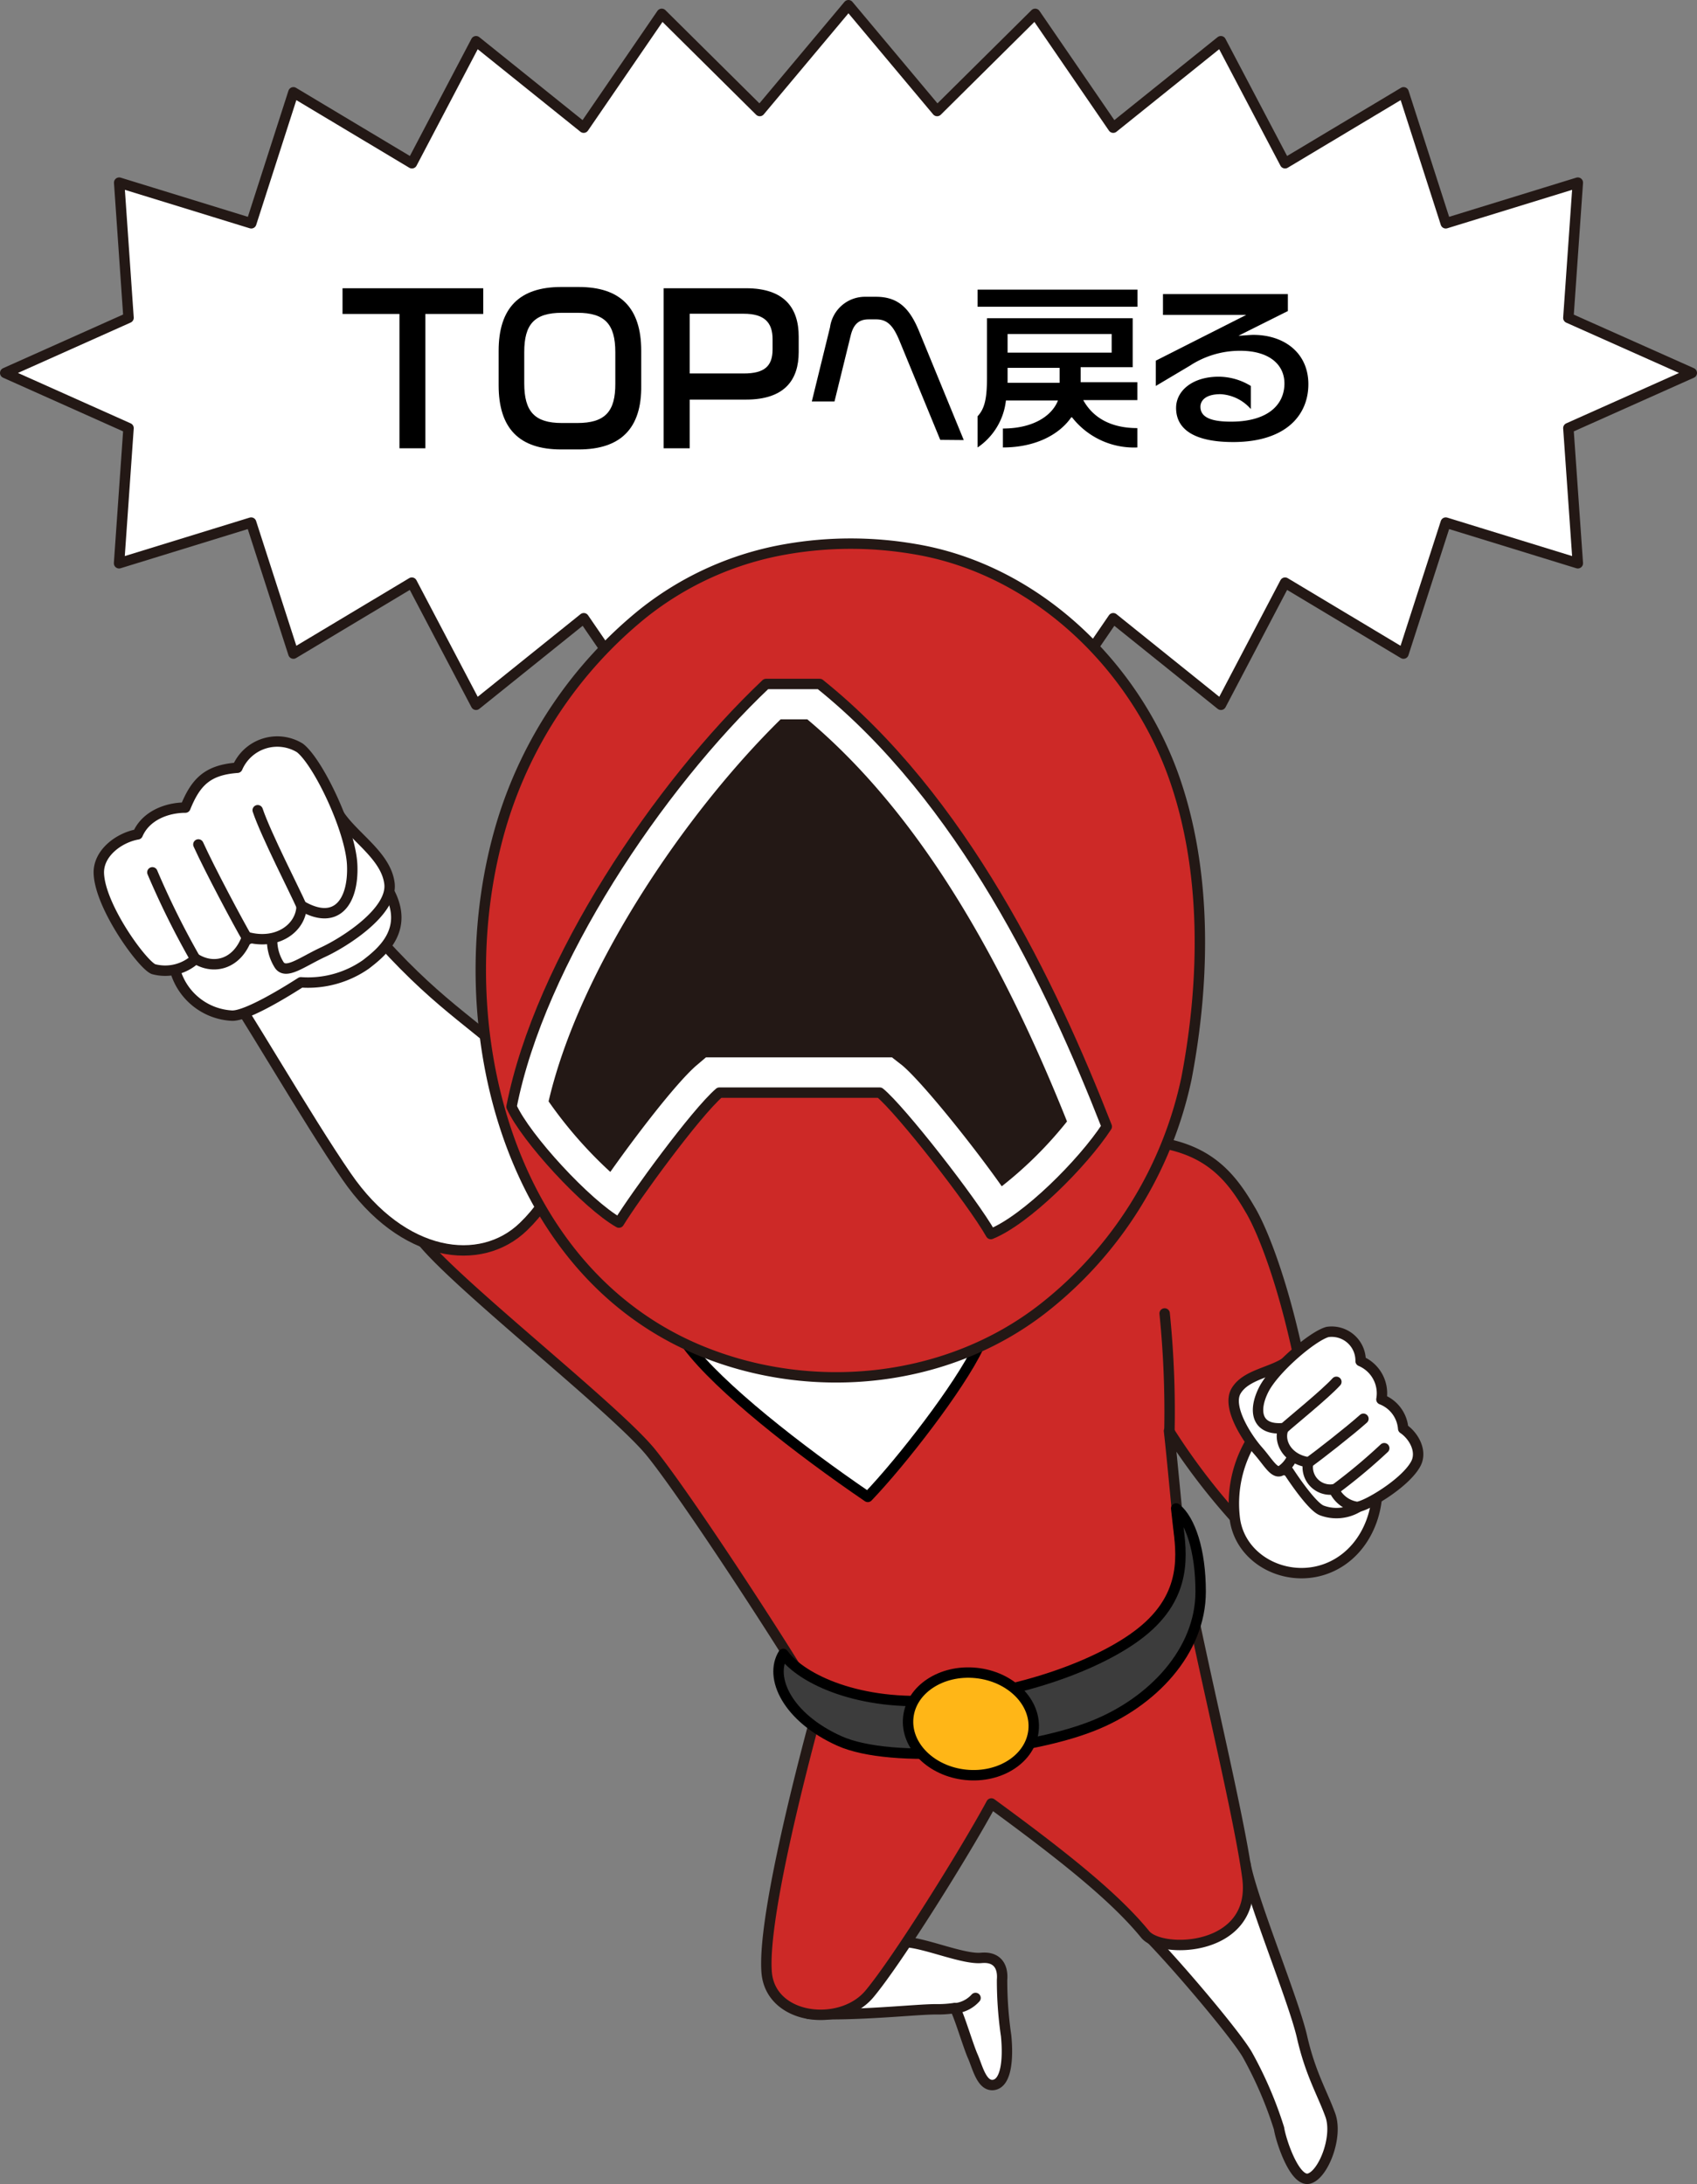
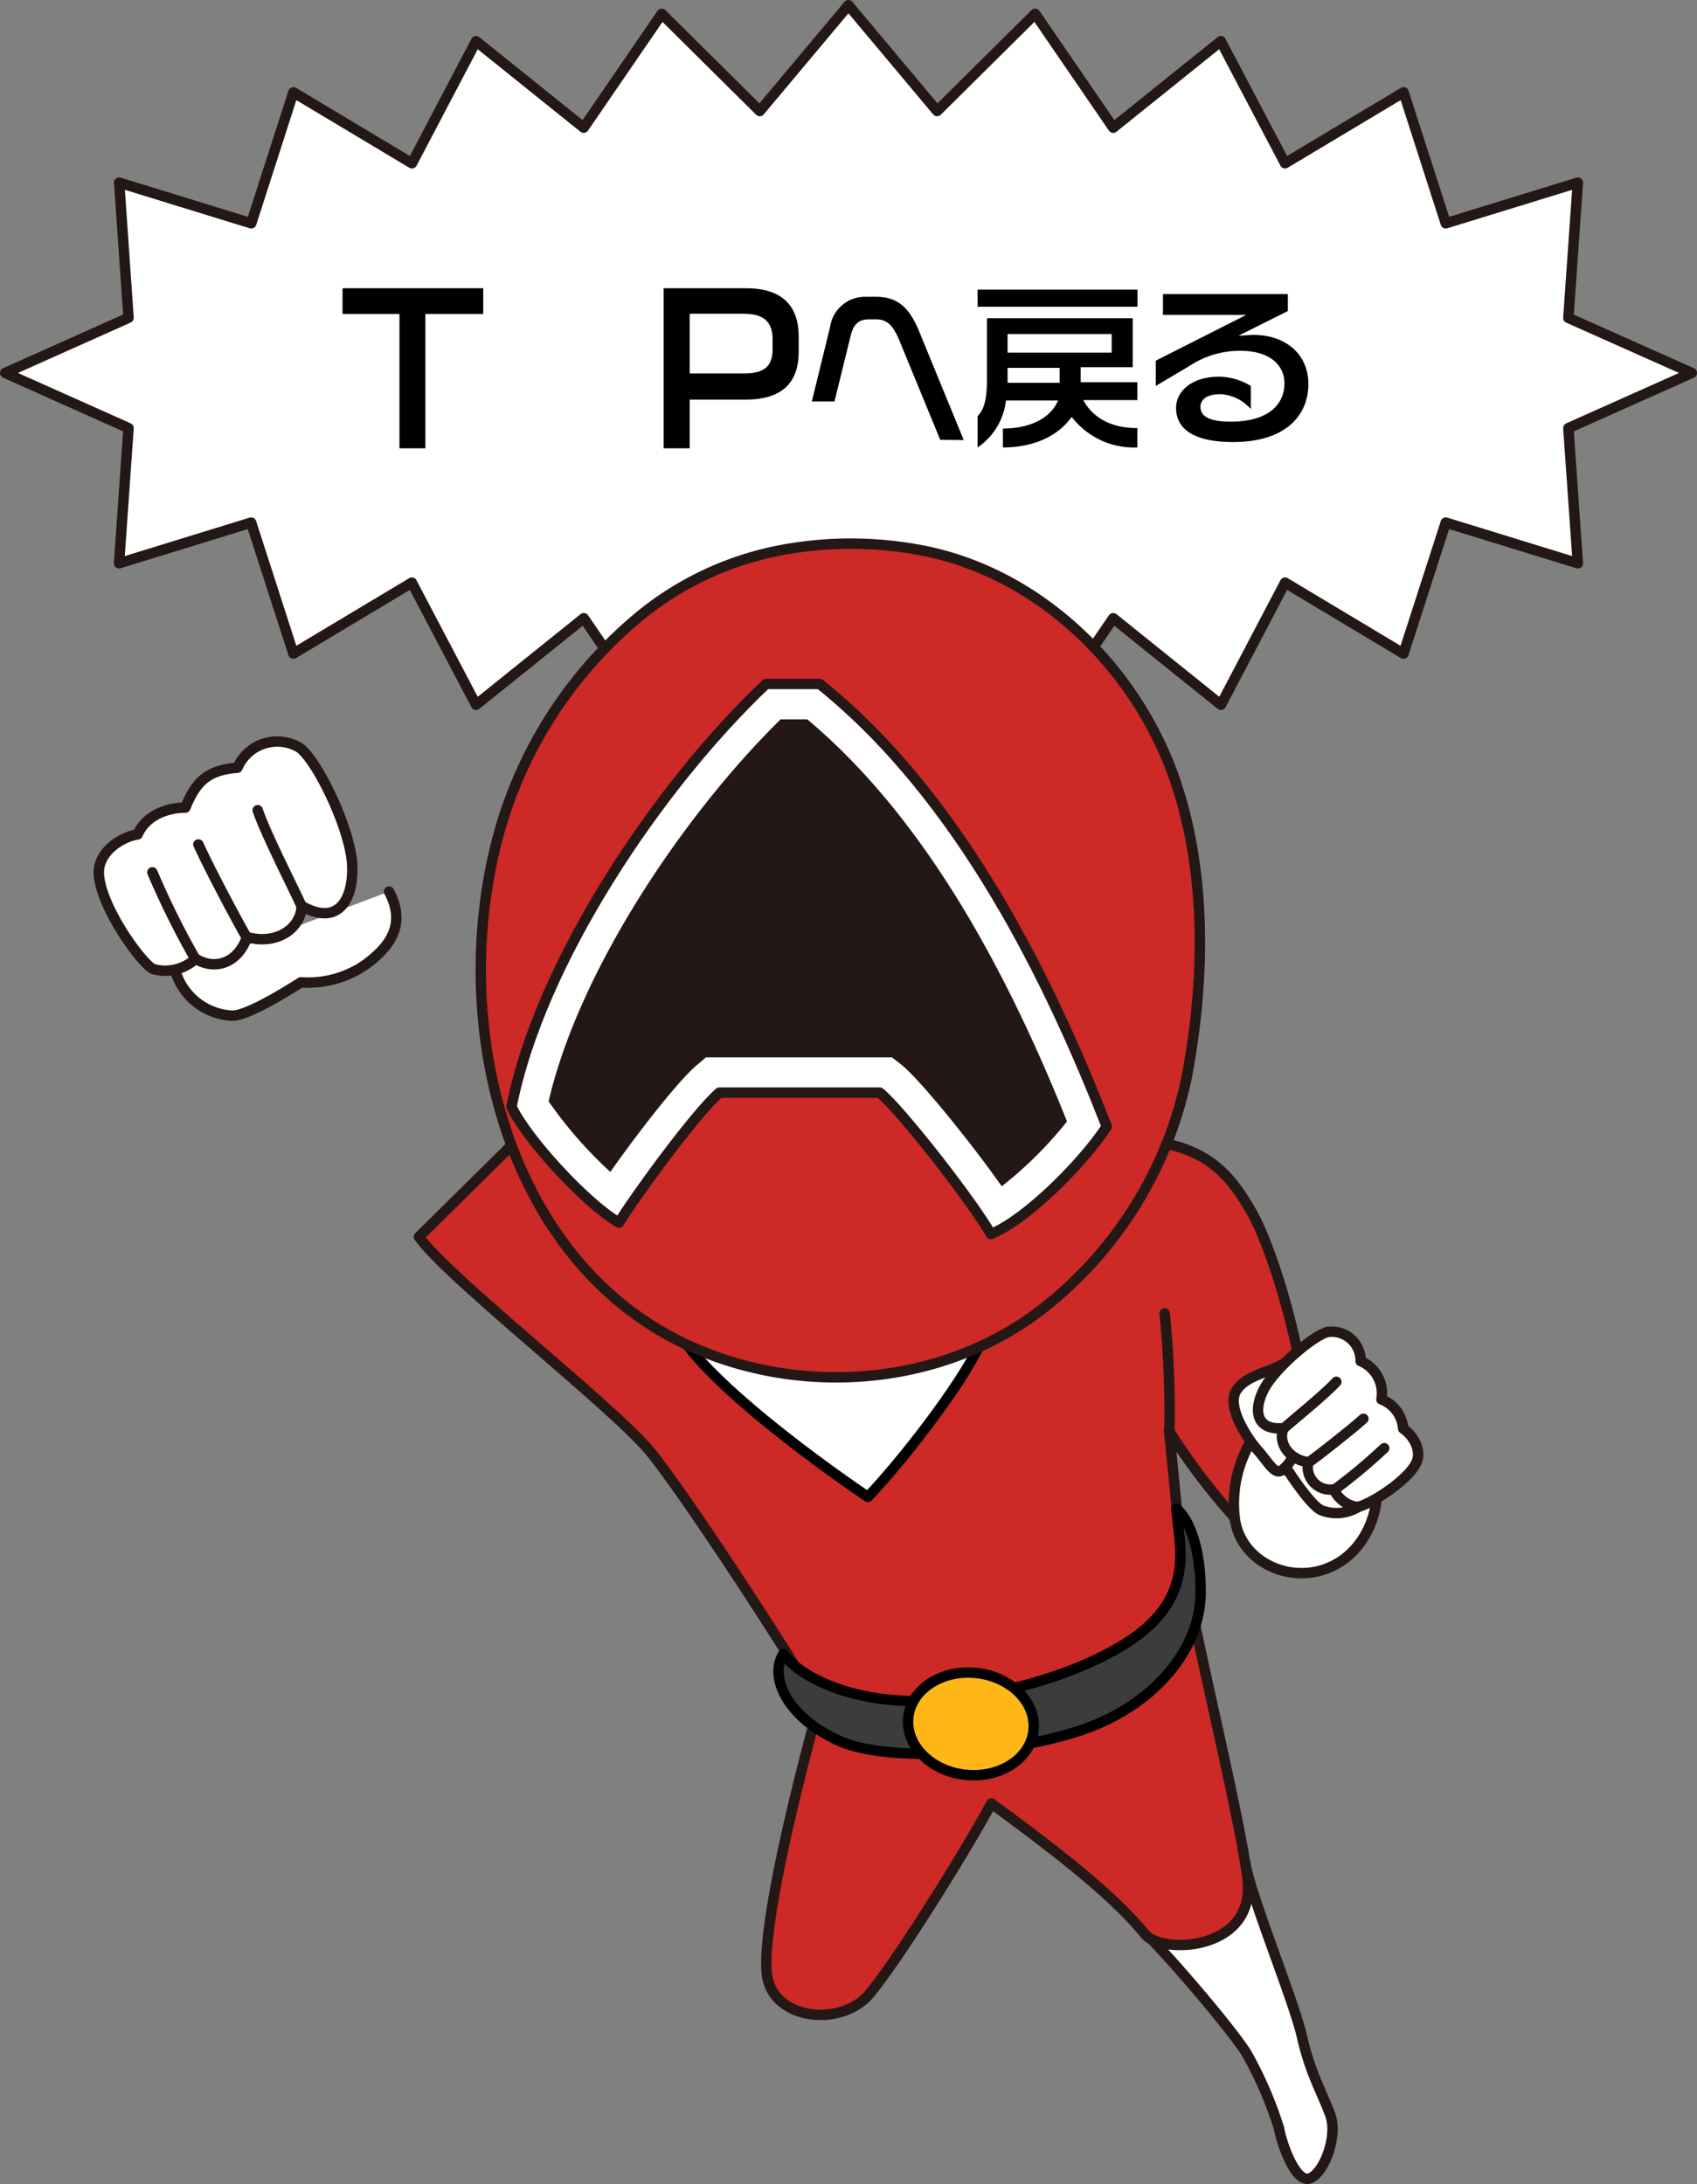
<svg xmlns="http://www.w3.org/2000/svg" id="レイヤー_1" data-name="レイヤー 1" viewBox="0 0 163.05 209.89">
  <rect x="0" y="0" width="163.05" height="209.89" fill="#808080" stroke="none" />
  <defs>
    <style>.cls-1,.cls-3,.cls-5{fill:#fff;}.cls-2{fill:none;}.cls-2,.cls-3,.cls-4{stroke:#231815;}.cls-2,.cls-3,.cls-4,.cls-5,.cls-7,.cls-8{stroke-linecap:round;stroke-linejoin:round;}.cls-4{fill:#cd2927;}.cls-5,.cls-7,.cls-8{stroke:#000;}.cls-6{fill:#231815;}.cls-7{fill:#3c3c3c;}.cls-8{fill:#ffb617;}</style>
  </defs>
  <polygon class="cls-1" points="162.55 35.84 150.69 41.14 151.6 54.13 138.91 50.22 134.85 62.81 123.47 55.99 117.31 67.73 106.96 59.41 99.47 70.35 90.05 61.01 81.52 71.18 73 61.01 63.59 70.36 56.09 59.41 45.74 67.73 39.57 55.99 28.19 62.81 24.13 50.22 11.44 54.13 12.35 41.14 0.5 35.84 12.35 30.54 11.45 17.55 24.14 21.46 28.19 8.87 39.58 15.69 45.74 3.96 56.08 12.27 63.58 1.33 73 10.67 81.52 0.5 90.04 10.67 99.46 1.33 106.96 12.27 117.3 3.96 123.47 15.69 134.86 8.87 138.91 21.46 151.6 17.55 150.69 30.55 162.55 35.84" />
  <polygon class="cls-2" points="162.55 35.84 150.69 41.14 151.6 54.13 138.91 50.22 134.85 62.81 123.47 55.99 117.31 67.73 106.96 59.41 99.47 70.35 90.05 61.01 81.52 71.18 73 61.01 63.59 70.36 56.09 59.41 45.74 67.73 39.57 55.99 28.19 62.81 24.13 50.22 11.44 54.13 12.35 41.14 0.5 35.84 12.35 30.54 11.45 17.55 24.14 21.46 28.19 8.87 39.58 15.69 45.74 3.96 56.08 12.27 63.58 1.33 73 10.67 81.52 0.5 90.04 10.67 99.46 1.33 106.96 12.27 117.3 3.96 123.47 15.69 134.86 8.87 138.91 21.46 151.6 17.55 150.69 30.55 162.55 35.84" />
  <path class="cls-3" d="M110.57,186.29c2.78,2.87,8.32,9.42,9.32,11.24a37.71,37.71,0,0,1,3,7c.18,1.19,1.5,5.17,2.87,4.83s2.82-4,2.06-6.1-1.92-4-2.72-7.52-4.84-13.27-5.44-16.64Z" />
-   <path class="cls-3" d="M77.71,193.53c4.85.19,10.14-.43,12.16-.44a11.07,11.07,0,0,0,1.86-.12c.35.45,1.28,3.61,1.73,4.62s.87,3,2.06,2.76,1.36-2.58,1.15-4.71a36.68,36.68,0,0,1-.39-5.38c.11-1.33-.5-2.25-2-2.11-1.69.15-5.13-1.33-7.13-1.51Z" />
  <path class="cls-4" d="M109.66,109.61l-60.51.46-8.9,8.79c2.85,4,18.82,16.44,22.29,20.72s13.37,19.5,16.12,24.31c-2.34,8.57-5.36,21-5,25.63s7.15,5.36,9.88,2.09,9.22-13.69,11.71-18.3c6.92,5.06,11.86,9,14.78,12.58,1.57,1.93,10.77,1.64,9.82-5.47s-5.62-25.45-6.39-31.74c-.3-2.4-.8-8.19-1.14-11.17a62.5,62.5,0,0,0,9.89,12l4-10.72c-1.72-12.91-4.78-20.4-6.11-22.58C118.16,112.87,115.81,110,109.66,109.61Z" />
-   <path class="cls-3" d="M20.35,92.52c3.06,4.39,9.13,15,12.95,20.53,5.39,7.85,12.9,8.8,17,4.82,6-5.8,3.4-12.25-1.8-16.75-4.71-4.07-8.29-6-15.63-15.1Z" />
+   <path class="cls-3" d="M20.35,92.52Z" />
  <path class="cls-5" d="M94,129.48c-1.83,3.82-7.32,10.92-10.62,14.37-6.69-4.56-14.25-10.49-17.29-14.53Z" />
  <path class="cls-4" d="M75.59,52.77A30.33,30.33,0,0,0,61.72,59,41.39,41.39,0,0,0,48.25,79c-5.58,18.38,0,43.11,19.27,50.89,10.69,4.32,23.55,3,32.72-4.17A38.06,38.06,0,0,0,114,103.62c1.81-9.46,2-20.18-1.34-29.32-3.94-10.71-13.37-19.65-24.82-21.54A36.2,36.2,0,0,0,75.59,52.77Z" />
  <path class="cls-3" d="M78.76,65.73H73.6c-10.33,9.78-21.74,26.76-24.45,40.62,1.35,3,7.2,9.37,10.32,11.14C61,115,66.81,107,69.12,105H84.53c2,1.63,8.9,10.46,10.67,13.59,3.39-1.36,8.83-6.8,11.14-10.33C101,94.6,92.48,76.74,78.76,65.73Z" />
  <path class="cls-6" d="M96.25,114c-2.89-4.1-7.65-10-9.55-11.61l-1-.78H67.83l-1,.85c-2,1.79-5.75,6.7-8.19,10.16a41.11,41.11,0,0,1-5.93-6.78C55.66,93.13,65.82,78.15,75,69.13h2.57c9.62,8.08,17.8,20.74,24.95,38.64A38.14,38.14,0,0,1,96.25,114Z" />
  <path class="cls-7" d="M75.26,158.94c1.78,2.45,7.37,5.05,15,4.44s15.36-3.33,19.35-6.48c4.6-3.63,3.89-7.73,3.57-10.42l-.17-1.52c1.34,1.1,2.35,4,2.35,8,0,5.69-4.6,10.65-10.45,12.93-6.63,2.59-19.23,3.66-24.24,1.42S73.86,161.21,75.26,158.94Z" />
  <ellipse class="cls-8" cx="93.29" cy="165.67" rx="4.92" ry="6.05" transform="translate(-81.07 241.49) rotate(-84.12)" />
  <path class="cls-3" d="M16.88,93.42a6,6,0,0,0,5.37,4.18c1.46.1,5.66-2.56,6.66-3.2a9.71,9.71,0,0,0,6.24-1.72c1.49-1.15,4.21-3.3,2.23-7" />
-   <path class="cls-3" d="M32.53,78.21c1.41,2.2,4.56,4,4.89,6.69s-4.29,5.63-6.36,6.59-3.65,2.26-4.27,1.18a4.41,4.41,0,0,1,.43-5.18Z" />
  <path class="cls-3" d="M28.81,71.87a4.17,4.17,0,0,0-6,1.91c-2.87.21-4,1.36-5,3.83-1.76,0-3.8.76-4.58,2.57C11.44,80.49,9.38,82,9.5,84c.17,3.19,4.15,8.67,5.24,9.13a4.3,4.3,0,0,0,4.06-1c1.73,1.09,4,.56,4.94-2.08,2.91.81,5.2-.89,5.24-3,3.46,2,5-.54,4.86-3.91S30.57,73.22,28.81,71.87Z" />
  <path class="cls-4" d="M24.76,77.86c.78,2.33,3.62,7.85,4.22,9.23" />
  <path class="cls-4" d="M19.06,81.15c1.07,2.37,3.86,7.6,4.68,9" />
  <path class="cls-4" d="M14.64,83.83a79.42,79.42,0,0,0,4.16,8.38" />
  <path class="cls-3" d="M120.78,137.62a11.71,11.71,0,0,0-2.12,8.44c.62,4.06,5.36,6.27,9.23,4.5s5.21-6.7,4-10Z" />
  <path class="cls-3" d="M131.41,144.05a4,4,0,0,1-4.41,1.1c-.92-.34-2.77-3.1-3.2-3.76a6.4,6.4,0,0,1-3.34-2.74c-.6-1.1-1.68-3.15.53-4.89" />
  <path class="cls-3" d="M123.57,130.9c-1.46,1-3.87,1.2-4.8,2.76s1.09,4.6,2.1,5.74,1.61,2.37,2.29,1.88a3,3,0,0,0,1.13-3.28Z" />
  <path class="cls-3" d="M127.55,128a2.78,2.78,0,0,1,3.18,2.8,3.36,3.36,0,0,1,2,3.68,3.28,3.28,0,0,1,2.09,2.81c1,.67,1.85,2.15,1.22,3.36-1,1.9-4.88,4.17-5.67,4.16a2.87,2.87,0,0,1-2.21-1.69,2.16,2.16,0,0,1-2.46-2.6c-2-.3-2.93-2-2.37-3.28-2.64.25-2.93-1.69-1.91-3.7S126.11,128.39,127.55,128Z" />
  <path class="cls-4" d="M128.4,132.79c-1.1,1.21-4.33,3.81-5.07,4.49" />
  <path class="cls-4" d="M131,136.34c-1.29,1.16-4.41,3.59-5.29,4.22" />
  <path class="cls-4" d="M133,139.17a54.31,54.31,0,0,1-4.8,4" />
  <path class="cls-4" d="M112.36,137.51a93.69,93.69,0,0,0-.46-11.29" />
-   <path class="cls-4" d="M91.73,193a3.06,3.06,0,0,0,2-1" />
  <path d="M40.87,30.17V43.08H38.38V30.17H32.91V27.7H46.43v2.47Z" />
-   <path d="M55.61,43.19h-1.7c-4,0-6-2-6-6.16V33.71c0-4.12,2-6.13,6-6.13h1.7c4,0,6,2,6,6.13l0,3.32C61.67,41.18,59.62,43.19,55.61,43.19Zm3.51-9.35c0-2.68-1-3.78-3.63-3.78H54c-2.66,0-3.63,1.1-3.63,3.78v3c0,2.71,1,3.81,3.61,3.81h1.49c2.67,0,3.67-1.1,3.65-3.81Z" />
  <path d="M71.68,38.4H66.27v4.68H63.76V27.7h7.92c3.7,0,5.06,1.91,5.06,4.64v1.5C76.74,36.47,75.42,38.4,71.68,38.4Zm2.55-5.81c0-1.61-.8-2.44-2.77-2.44H66.27v5.74h5.19c2,0,2.77-.71,2.77-2.32Z" />
  <path d="M90.34,42.27,86.4,32.69c-.59-1.41-1.16-2-2.22-2h-.72c-1,0-1.48.54-1.73,1.58l-1.55,6.31H78l1.75-7.13a3.39,3.39,0,0,1,3.42-2.93h1c2.19,0,3.27,1.18,4.16,3.37l4.27,10.4Z" />
  <path d="M93.93,29.48V27.83h15.36v1.65Zm9,10.62C101.8,41.74,99.52,43,96.36,43V41.18c2.87,0,4.7-1.19,5.29-2.69h-5A6.29,6.29,0,0,1,93.93,43V40c.71-.76.9-1.79.9-3.72v-5.7h14v4.71h-5v1.44h5.45v1.72h-5.2c.88,1.6,2.54,2.69,5.2,2.69V43A7.54,7.54,0,0,1,103,40.1Zm3.88-8h-10v1.79h10Zm-5,3.25h-5v1.44h5Z" />
  <path d="M118.48,42.48c-3.63,0-5.48-1.16-5.48-3.28,0-1.63,1.55-3,4.1-3a5.94,5.94,0,0,1,3.08.89v2.22a4.15,4.15,0,0,0-2.91-1.43c-1.51,0-1.93.67-1.93,1.21,0,1,1,1.43,2.93,1.43,3.59,0,5.14-1.66,5.14-3.67,0-1.83-1.48-3.14-4.24-3.14a8.76,8.76,0,0,0-4.84,1.43l-3.28,1.95V34.66l8.69-4.4h-8v-2h12v1.63L119,32.26c.32,0,1.11-.08,1.41-.08,3,0,5.3,1.75,5.3,4.74S123.53,42.48,118.48,42.48Z" />
</svg>